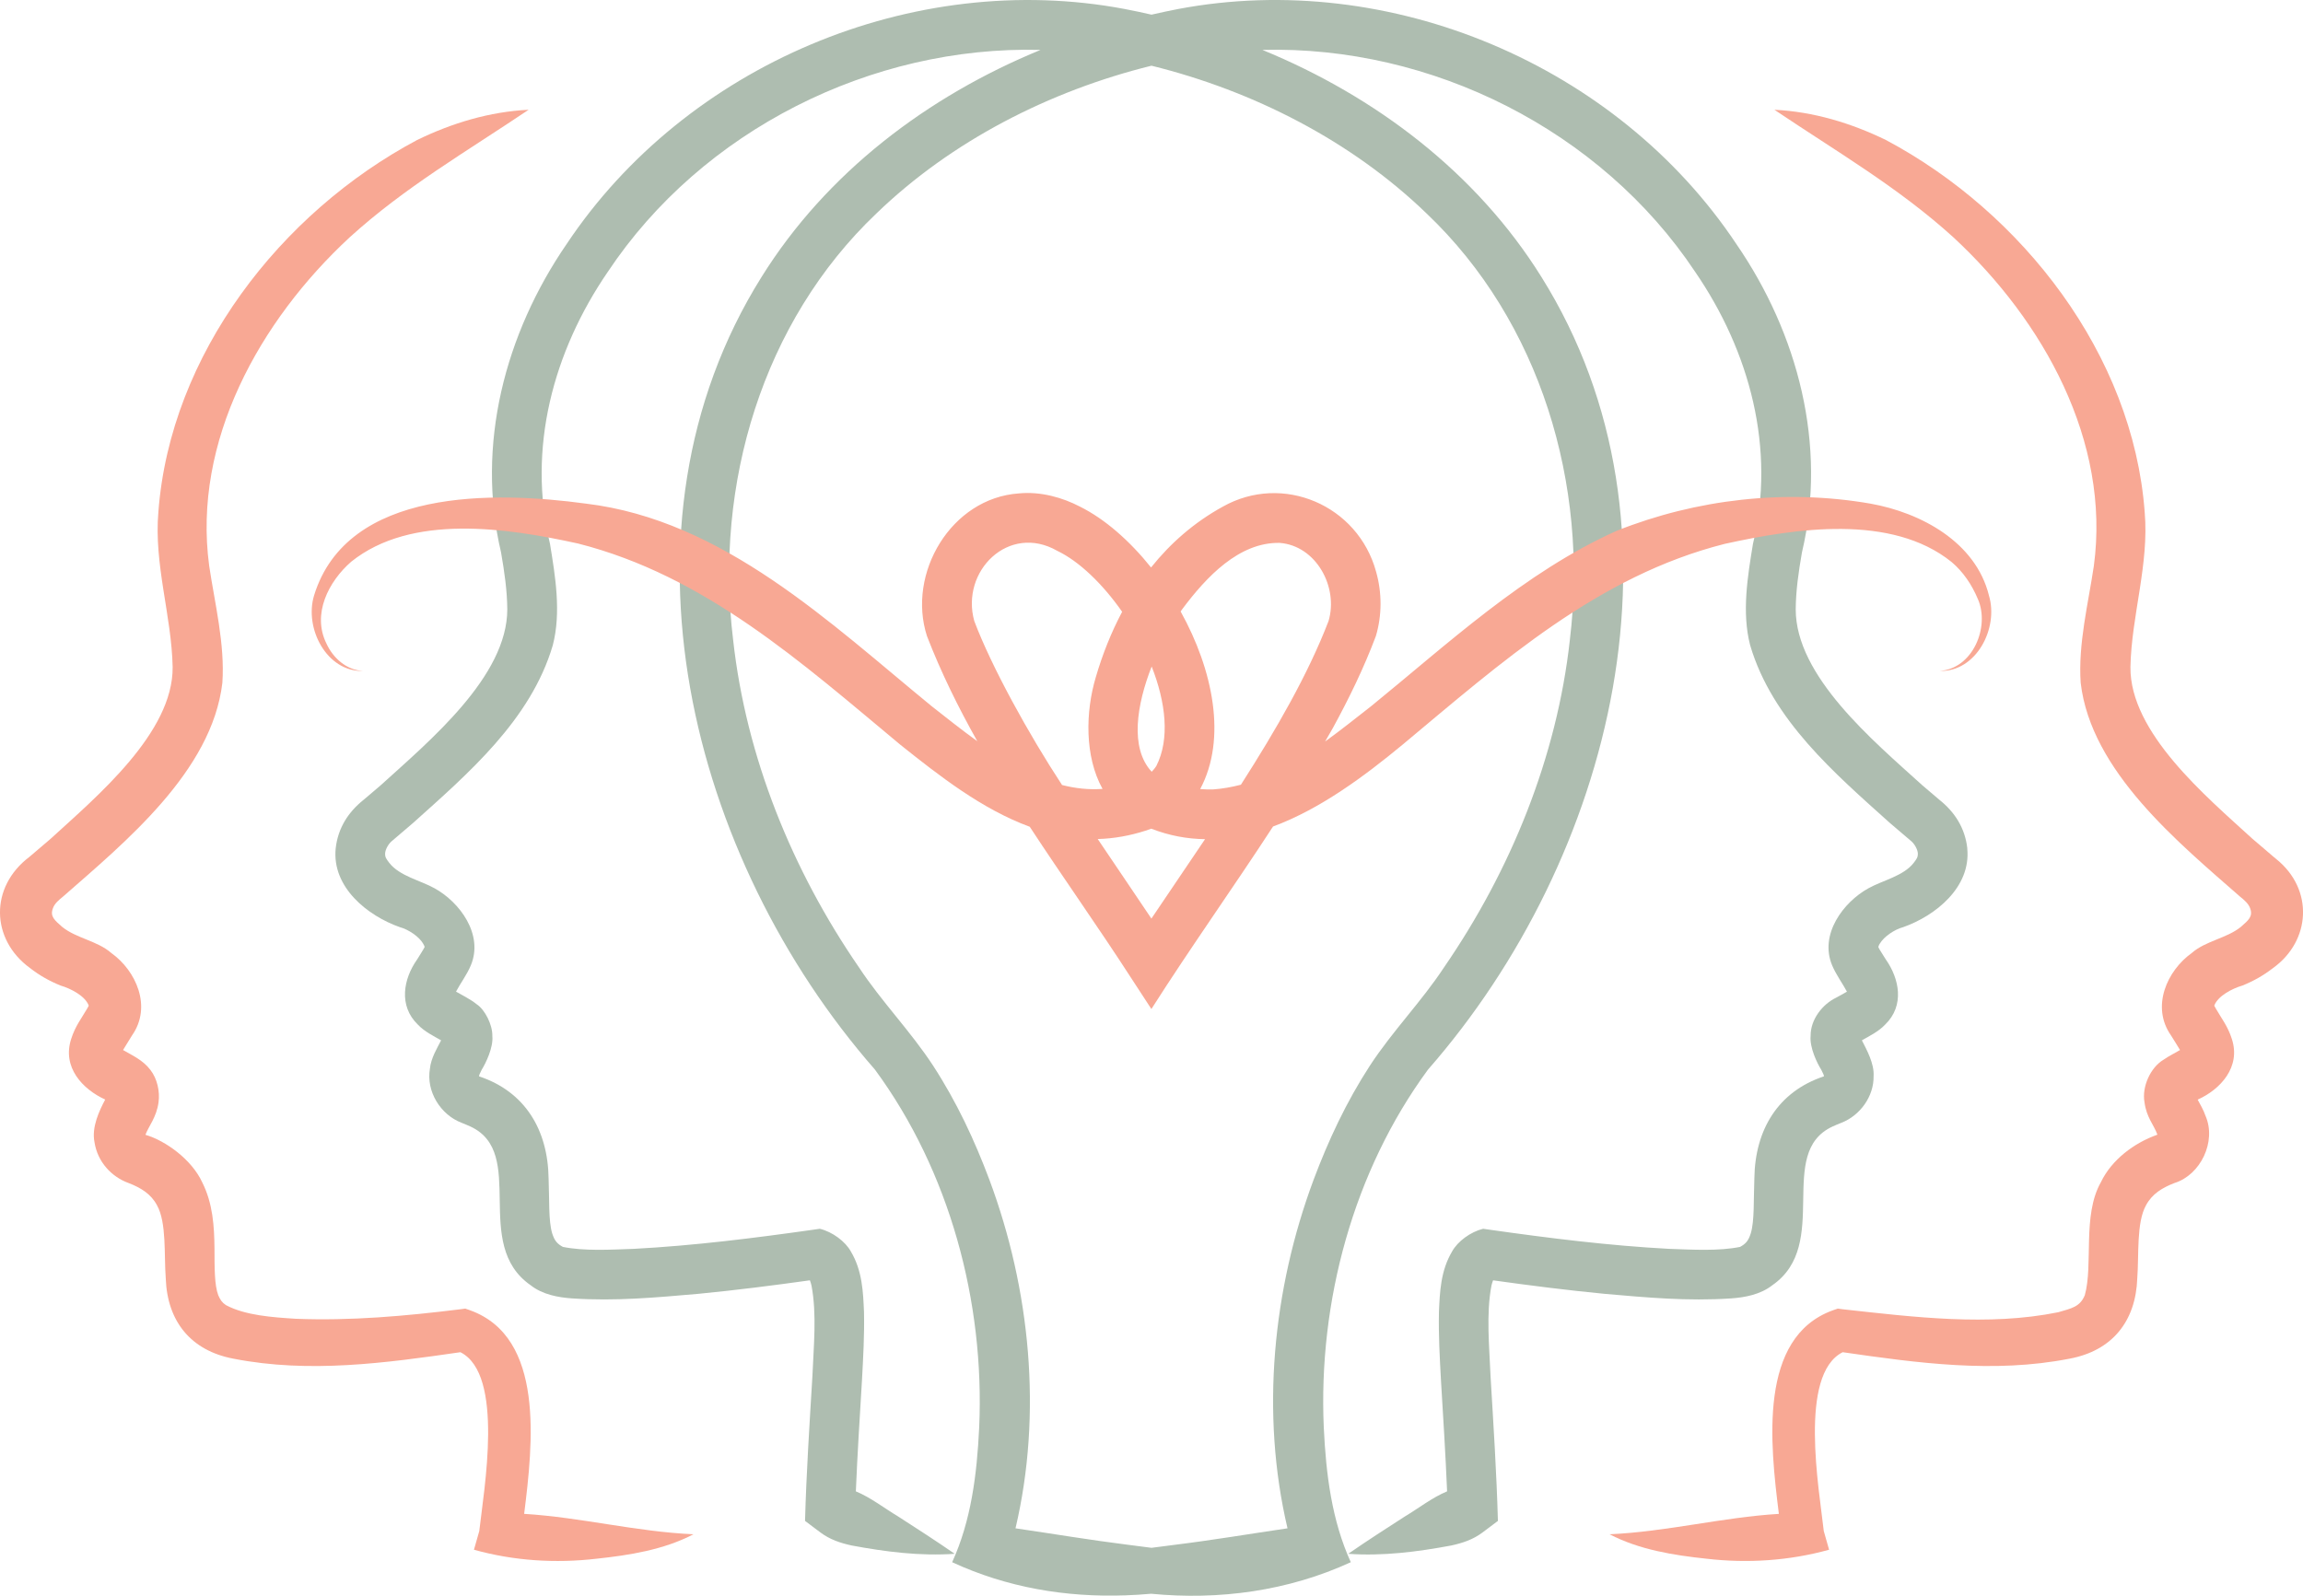
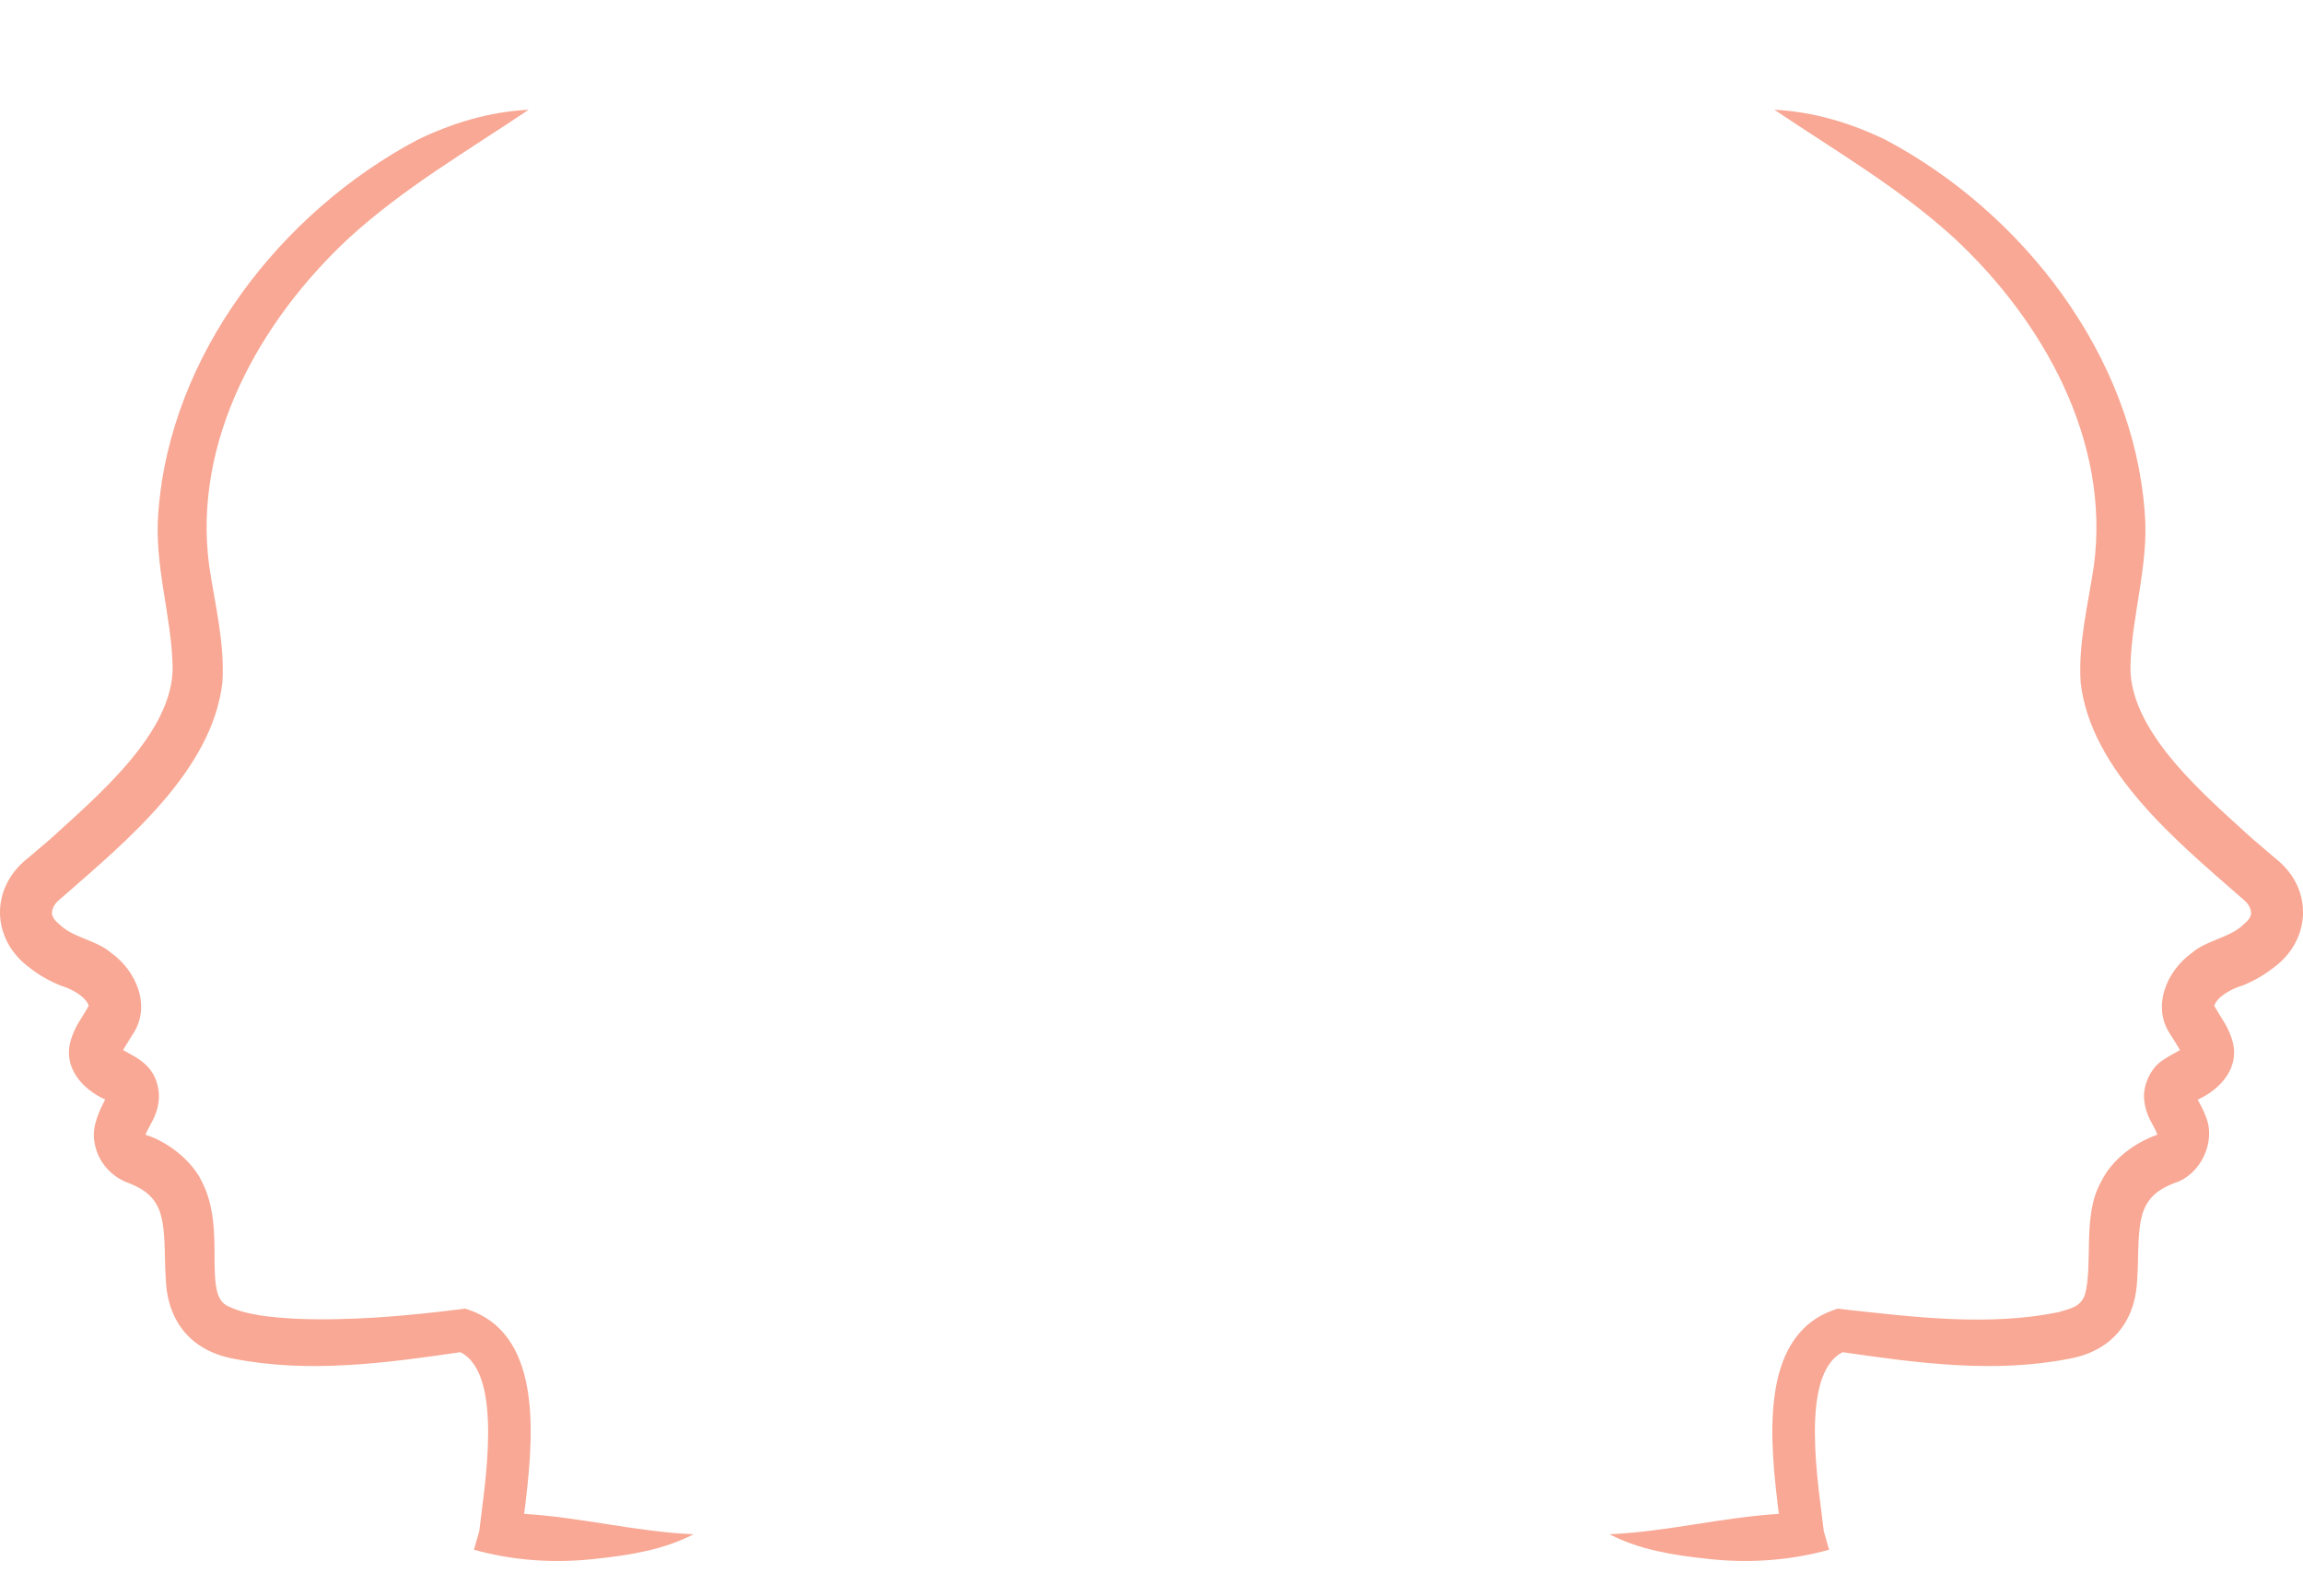
<svg xmlns="http://www.w3.org/2000/svg" id="Layer_2" data-name="Layer 2" viewBox="0 0 210.133 145.644">
  <g id="Layer_1-2" data-name="Layer 1">
    <g>
-       <path d="M179.505,77.434c-.209-1.881-1.167-3.333-2.536-4.427-.317-.271-1.254-1.057-1.572-1.338-4.469-4.052-11.56-9.95-11.55-16.07.015-1.699.253-3.372.57-5.187,2.314-9.789-.369-19.973-5.989-28.144C147.543,5.924,126.811-2.822,107.522.818c-.82.157-1.637.335-2.455.52-.816-.186-1.635-.363-2.455-.518-19.288-3.644-40.021,5.107-50.907,21.448-5.623,8.183-8.299,18.343-5.989,28.144.317,1.815.555,3.487.571,5.187.009,6.13-7.083,12.014-11.55,16.07-.333.279-1.252,1.079-1.572,1.338-1.368,1.094-2.327,2.546-2.536,4.427-.357,3.537,2.898,6.145,5.85,7.185.79.207,1.763.87,2.128,1.502.097.153.132.271.14.309-.106.226-.408.682-.684,1.135-1.258,1.773-1.715,4.228.062,5.948.595.634,1.457,1.056,2.124,1.436-.348.686-.926,1.612-1.023,2.596-.354,2.067.971,4.195,2.879,4.924.269.104.568.236.827.35,5.202,2.426.079,10.721,5.482,14.479,1.09.863,2.534,1.117,3.769,1.204,3.982.267,7.663-.081,11.546-.418,3.412-.331,6.795-.76,10.168-1.233.05.13.104.296.147.483.497,2.61.195,5.55.079,8.328-.259,4.324-.549,8.751-.669,13.147l1.405,1.056c.872.653,1.837.967,2.853,1.189,3.093.576,6.242.98,9.399.758-1.751-1.21-3.464-2.312-5.173-3.414-1.268-.756-2.482-1.721-3.847-2.285.14-3.379.356-6.76.561-10.191.108-2.018.228-4.04.182-6.188-.079-1.796-.145-3.746-1.199-5.515-.504-.914-1.676-1.79-2.832-2.071l-.539.077c-5.463.775-10.936,1.463-16.427,1.755-2.192.079-4.535.213-6.478-.178-.514-.284-.752-.541-.978-1.241-.342-1.154-.245-3.02-.325-5.015-.062-4.433-2.154-7.916-6.346-9.31.007-.114.052-.228.239-.597.375-.599,1.079-2.043.974-3.09.025-1.02-.686-2.411-1.421-2.888-.603-.489-1.388-.857-1.892-1.158.373-.719.992-1.535,1.349-2.395,1.183-2.82-1.013-5.77-3.304-7.035-1.318-.734-3.195-1.113-4.139-2.325-.255-.341-.398-.507-.375-.878.017-.293.238-.758.551-1.055l2.006-1.713c5.009-4.5,10.731-9.391,12.739-16.205.787-3.008.223-6.352-.253-9.258-2.094-8.689.286-17.56,5.283-24.842,8.6-12.921,24.053-20.647,39.478-20.244-10.315,4.238-19.528,11.201-25.471,20.744-14.286,22.846-6.499,53.058,10.356,72.318,6.822,9.273,10.023,21.195,9.515,32.656-.207,4.319-.737,8.521-2.467,12.308,4.997,2.314,10.381,3.219,15.802,3.025.783-.023,1.568-.077,2.349-.146,6.192.601,12.502-.246,18.223-2.879-1.726-3.783-2.264-7.991-2.466-12.308-.509-11.463,2.693-23.381,9.514-32.656,16.857-19.264,24.636-49.467,10.358-72.318-5.942-9.544-15.156-16.507-25.473-20.744,15.426-.406,30.88,7.327,39.478,20.244,4.999,7.278,7.377,16.155,5.283,24.842-.476,2.906-1.04,6.25-.253,9.258,2.009,6.816,7.732,11.703,12.739,16.205l2.007,1.713c.313.297.533.762.551,1.055.017.373-.116.535-.375.878-.935,1.208-2.82,1.593-4.137,2.325-2.291,1.266-4.492,4.214-3.306,7.035.36.862.972,1.68,1.349,2.399-.222.14-.557.31-1.004.559-1.191.573-2.327,1.949-2.31,3.483-.102,1.048.59,2.486.974,3.09.18.369.245.485.24.597-4.176,1.386-6.288,4.868-6.347,9.31-.079,1.995.018,3.861-.325,5.015-.224.702-.464.957-.978,1.241-1.939.392-4.286.257-6.478.178-5.492-.292-10.965-.98-16.428-1.755l-.539-.077c-1.156.284-2.326,1.152-2.832,2.071-1.052,1.767-1.119,3.717-1.199,5.515-.046,2.148.073,4.17.182,6.188.205,3.432.422,6.812.561,10.19-1.365.568-2.581,1.533-3.847,2.289-1.709,1.1-3.42,2.202-5.173,3.412,3.157.223,6.306-.182,9.399-.758,1.016-.222,1.983-.535,2.853-1.189l1.405-1.056c-.12-4.394-.41-8.823-.668-13.147-.114-2.78-.418-5.72.079-8.328.045-.188.097-.354.148-.483,3.372.474,6.755.903,10.166,1.233,3.882.339,7.565.684,11.546.418,1.237-.085,2.68-.344,3.77-1.204,5.395-3.74.286-12.061,5.482-14.479.253-.12.553-.242.827-.35,1.688-.657,2.965-2.399,2.929-4.262.071-1.135-.636-2.409-1.069-3.259.667-.381,1.529-.802,2.121-1.434,1.794-1.734,1.304-4.181.062-5.948-.265-.454-.595-.903-.684-1.133.013-.037.048-.186.139-.311.371-.634,1.336-1.295,2.128-1.502,2.95-1.04,6.205-3.646,5.849-7.185h0ZM41.452,90.819q-.004.013,0,0h0ZM143.24,58.396c-1.181,10.698-5.386,21.038-11.489,29.904-2.057,3.124-4.686,5.793-6.751,8.95-2.153,3.311-3.796,6.826-5.148,10.437-3.717,9.983-4.846,21.305-2.376,31.8-3.392.499-6.893,1.087-10.249,1.5-.723.101-1.44.188-2.159.279-.719-.091-1.438-.178-2.163-.279-3.356-.417-6.853-1.005-10.247-1.5,2.47-10.491,1.338-21.829-2.378-31.8-1.351-3.611-2.994-7.125-5.148-10.437-2.065-3.155-4.693-5.827-6.751-8.95-6.103-8.865-10.307-19.206-11.489-29.904-1.726-14.143,2.662-29.02,13.085-38.925,6.837-6.602,15.791-11.179,25.088-13.474,9.294,2.295,18.253,6.872,25.088,13.474,10.425,9.901,14.809,24.784,13.085,38.925h0ZM168.682,90.819q.004.013,0,0h0Z" fill="#aebdb0" />
      <path d="M42.906,119.591l-.452-.158-.476.064c-4.989.619-9.987,1.063-14.974.866-2.144-.134-4.628-.307-6.383-1.245-.358-.234-.516-.472-.704-.901-.354-.914-.342-2.548-.346-4.303-.023-1.987-.144-4.073-1.121-6.008-.94-2.051-3.313-3.789-5.179-4.334.282-.773,1.009-1.587,1.195-2.965.139-.998-.124-2.159-.738-2.952-.692-.918-1.682-1.34-2.5-1.821.257-.448.696-1.106.822-1.336,1.842-2.633.356-5.913-1.891-7.516-1.278-1.123-3.186-1.334-4.487-2.388-.69-.609-1.127-.951-.843-1.699.151-.437.557-.768.907-1.052,5.66-4.966,13.602-11.446,14.553-19.515.247-3.555-.698-7.282-1.202-10.688-1.531-11.369,4.61-22.376,12.811-29.973,5.018-4.564,10.628-7.81,16.336-11.649-3.547.17-6.994,1.21-10.176,2.76-12.432,6.617-22.527,19.565-23.605,33.938-.422,4.785,1.208,9.48,1.301,14.168.05,5.989-6.9,11.796-11.154,15.687l-1.922,1.639c-3.634,2.752-3.521,7.52.046,10.13.887.694,1.809,1.206,2.807,1.61.936.272,2.216.943,2.552,1.79.011.031.011.035.015.05-.029.06-.079.153-.147.267-.541.928-1.075,1.584-1.454,2.757-.845,2.602,1.04,4.599,3.103,5.54-.524.988-1.258,2.511-.978,3.886.277,1.829,1.589,3.182,3.099,3.727,1.137.44,2.055.999,2.606,2.037.887,1.587.634,4.524.798,6.66.132,3.934,2.293,6.617,6.199,7.344,6.907,1.351,13.855.392,20.686-.595,4.033,2.02,2.138,12.575,1.721,16.325l-.485,1.703c3.636,1.015,7.452,1.257,11.187.82,3.004-.321,6.128-.814,8.842-2.231-5.212-.232-10.273-1.546-15.448-1.864.8-6.423,1.894-16.105-4.922-18.575h0ZM11.04,96.218c-.002.005-.002.007-.002.005s.002-.004.002-.005h0ZM207.412,88.34c-.885.694-1.809,1.206-2.807,1.61-.936.272-2.208.937-2.552,1.79-.012.031-.012.035-.016.05.029.06.08.153.147.267.533.932,1.075,1.58,1.454,2.757.849,2.586-1.05,4.62-3.116,5.548.211.389.555.988.715,1.479,1.025,2.351-.46,5.395-2.82,6.126-1.137.44-2.055.999-2.608,2.037-.889,1.587-.634,4.52-.798,6.66-.131,3.918-2.281,6.621-6.199,7.344-6.903,1.351-13.853.392-20.68-.595-4.042,2.035-2.144,12.507-1.725,16.325l.485,1.703c-3.636,1.008-7.454,1.258-11.189.82-3.004-.319-6.126-.816-8.842-2.231,5.212-.232,10.275-1.546,15.448-1.862-.798-6.414-1.894-16.107,4.922-18.577l.453-.158.475.064c6.478.711,13.252,1.564,19.639.269,1.202-.354,1.982-.483,2.424-1.548.787-2.799-.239-7.305,1.465-10.311.984-2.071,3.056-3.596,5.115-4.33.019-.008.031-.015.044-.025-.329-.911-.988-1.544-1.175-2.944-.259-1.435.559-3.197,1.742-3.893.462-.323,1.09-.636,1.5-.88-.255-.448-.696-1.109-.826-1.336-1.844-2.629-.348-5.919,1.89-7.516,1.278-1.123,3.186-1.334,4.487-2.388.692-.611,1.123-.949.845-1.699-.155-.433-.555-.769-.909-1.052-5.654-4.963-13.603-11.448-14.552-19.515-.247-3.555.698-7.282,1.202-10.688,1.531-11.371-4.608-22.374-12.809-29.973-5.02-4.562-10.628-7.808-16.338-11.649,3.547.17,6.996,1.21,10.176,2.76,12.43,6.612,22.531,19.571,23.607,33.938.42,4.787-1.208,9.48-1.3,14.168-.051,5.987,6.893,11.794,11.152,15.687.164.118,2.049,1.767,2.165,1.842,3.422,2.759,3.147,7.441-.29,9.927h0Z" fill="#f8a894" />
-       <path d="M181.475,54.339c-1.214-4.872-6.204-7.555-10.823-8.376-7.734-1.342-15.857-.42-23.149,2.486-8.432,3.787-15.467,10.373-22.409,16.014-1.371,1.069-2.756,2.18-4.187,3.213.232-.408.474-.808.702-1.22,1.467-2.685,2.826-5.465,3.93-8.403.561-1.877.567-3.952.021-5.871-1.654-6.078-8.523-9.022-13.988-5.941-2.61,1.433-4.775,3.335-6.546,5.55-1.954-2.441-4.216-4.423-6.482-5.55-1.564-.818-3.574-1.405-5.569-1.21-6.2.422-10.24,7.311-8.396,13.022,1.284,3.323,2.855,6.503,4.593,9.596-1.45-1.046-2.838-2.155-4.151-3.186-9.244-7.563-19.006-16.992-31.568-18.5-8.32-1.131-21.765-1.457-24.796,8.382-.909,2.998,1.15,6.992,4.481,6.892-1.54-.071-2.762-1.204-3.348-2.494-1.351-2.704.203-5.689,2.25-7.473,5.509-4.421,14.228-3.086,20.706-1.663,11.579,2.942,20.344,10.822,29.418,18.376,3.535,2.818,7.417,5.867,11.794,7.474,3.029,4.626,6.236,9.136,9.196,13.717l1.902,2.917c3.557-5.593,7.448-11.046,11.1-16.658,4.332-1.601,8.363-4.616,11.796-7.45,9.068-7.564,17.837-15.415,29.422-18.347,6.449-1.417,15.193-2.757,20.686,1.649,1.06.893,1.858,2.076,2.409,3.392,1.106,2.517-.44,6.356-3.493,6.559,3.337.106,5.409-3.893,4.498-6.897h0ZM107.874,55.595c2.196-2.941,5.177-6.113,8.879-6.047,3.335.249,5.388,4.031,4.468,7.133-1.86,4.842-4.773,9.903-7.997,14.939-.827.214-1.678.369-2.558.431-.381.009-.769-.004-1.158-.035,2.459-4.602,1.175-10.883-1.784-16.209.051-.071.101-.145.151-.212h0ZM105.082,60.83c1.286,3.267,1.68,6.621.422,9.087-.124.196-.267.362-.42.518-2.018-2.169-1.363-6.134-.002-9.606h0ZM88.896,56.681c-1.27-4.556,3.149-8.938,7.568-6.41,2.017.965,4.157,3.037,5.923,5.565-1.001,1.887-1.798,3.897-2.403,5.969-.94,3.139-1.038,7.213.615,10.197-1.252.091-2.486-.046-3.694-.356-3.035-4.624-6.441-10.8-8.009-14.966h0ZM100.159,76.577c1.487-.037,2.967-.313,4.361-.762.176-.054.352-.118.526-.182,1.647.64,3.288.936,4.906.957-1.645,2.451-3.303,4.877-4.894,7.247-1.634-2.442-3.279-4.852-4.899-7.261h0Z" fill="#f8a894" />
    </g>
  </g>
</svg>